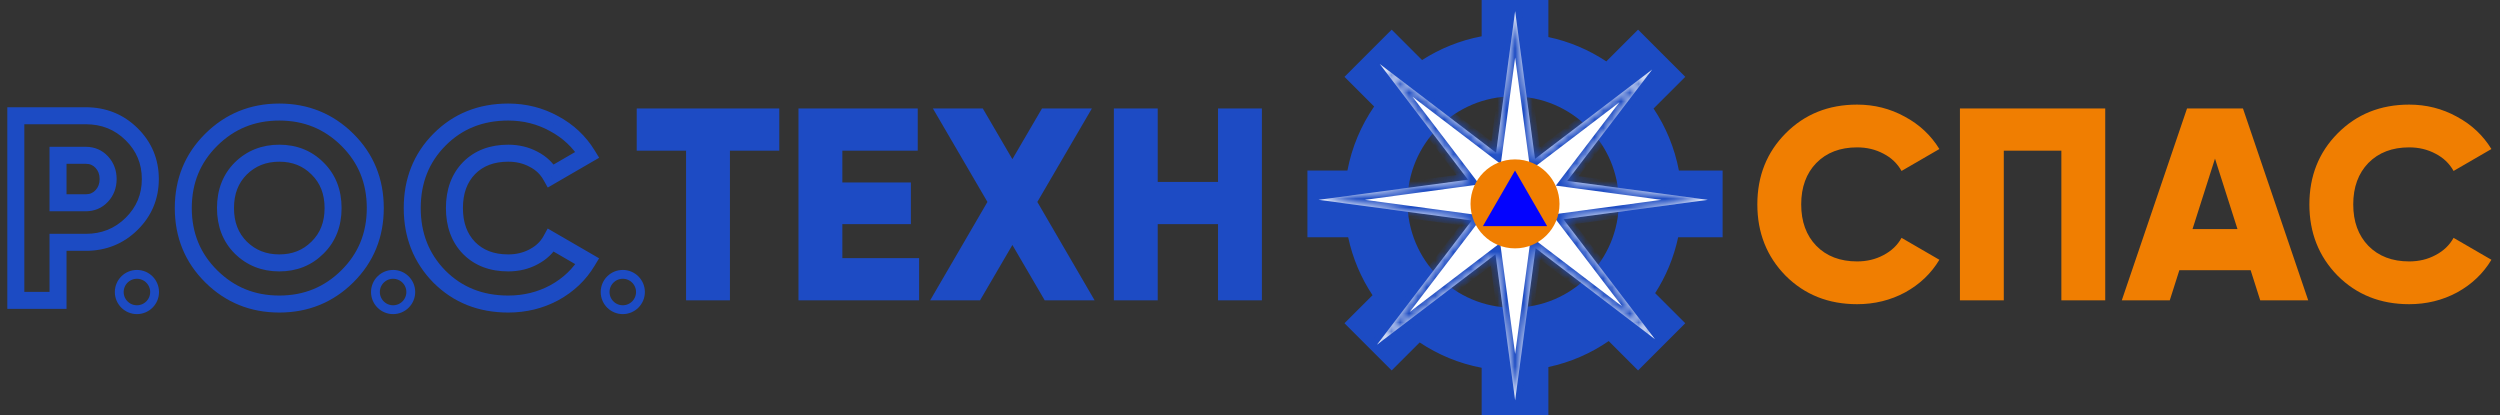
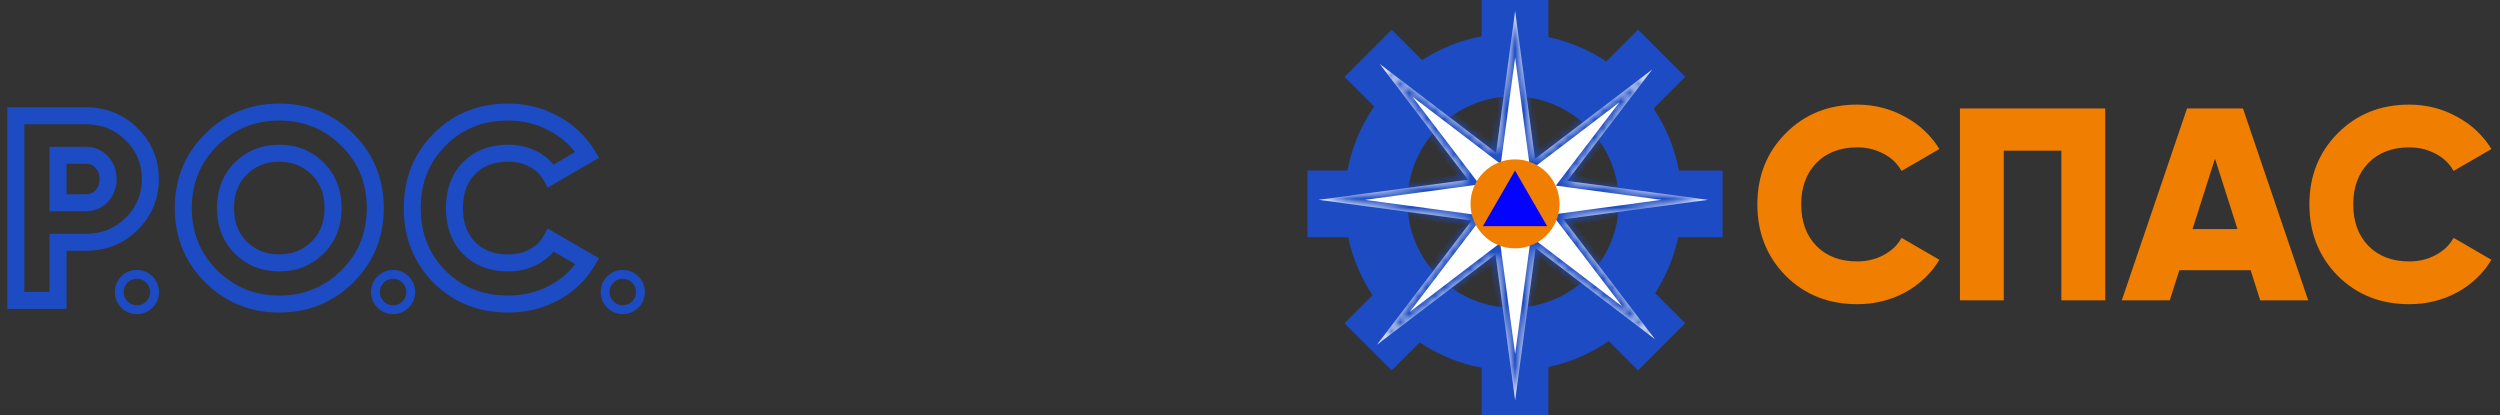
<svg xmlns="http://www.w3.org/2000/svg" width="283" height="47" viewBox="0 0 283 47" fill="none">
  <rect x="0" y="0" width="283" height="47" fill="#333333" stroke="none" />
-   <path d="M88.214 12.277V17.056H82.628V34H77.663V17.056H72.077V12.277H88.214ZM95.353 29.221H104.043V34H90.388V12.277H103.887V17.056H95.353V20.656H103.112V25.373H95.353V29.221ZM123.912 34H118.264L114.602 27.731L110.94 34H105.292L111.778 22.859L105.603 12.277H111.251L114.602 18.018L117.954 12.277H123.602L117.426 22.859L123.912 34ZM137.881 12.277H142.846V34H137.881V25.373H131.054V34H126.088V12.277H131.054V20.594H137.881V12.277Z" fill="#1D4BC4" />
  <path d="M210.227 34.434C206.979 34.434 204.279 33.359 202.127 31.207C199.996 29.035 198.931 26.345 198.931 23.138C198.931 19.932 199.996 17.252 202.127 15.101C204.279 12.928 206.979 11.842 210.227 11.842C212.172 11.842 213.972 12.297 215.627 13.208C217.282 14.097 218.585 15.318 219.537 16.87L215.255 19.352C214.779 18.504 214.096 17.852 213.206 17.397C212.317 16.921 211.324 16.683 210.227 16.683C208.303 16.683 206.762 17.273 205.603 18.452C204.465 19.632 203.896 21.194 203.896 23.138C203.896 25.083 204.465 26.645 205.603 27.824C206.762 29.004 208.303 29.593 210.227 29.593C211.324 29.593 212.317 29.355 213.206 28.88C214.117 28.404 214.799 27.752 215.255 26.924L219.537 29.407C218.606 30.959 217.313 32.19 215.658 33.1C214.003 33.99 212.193 34.434 210.227 34.434ZM238.312 12.277V34H233.346V17.056H226.829V34H221.864V12.277H238.312ZM255.858 34L254.772 30.586H246.703L245.617 34H240.186L247.572 12.277H253.903L261.289 34H255.858ZM248.193 25.931H253.282L250.737 17.956L248.193 25.931ZM272.718 34.434C269.47 34.434 266.77 33.359 264.618 31.207C262.487 29.035 261.422 26.345 261.422 23.138C261.422 19.932 262.487 17.252 264.618 15.101C266.77 12.928 269.47 11.842 272.718 11.842C274.663 11.842 276.463 12.297 278.118 13.208C279.773 14.097 281.076 15.318 282.028 16.87L277.745 19.352C277.27 18.504 276.587 17.852 275.697 17.397C274.808 16.921 273.815 16.683 272.718 16.683C270.794 16.683 269.253 17.273 268.094 18.452C266.956 19.632 266.387 21.194 266.387 23.138C266.387 25.083 266.956 26.645 268.094 27.824C269.253 29.004 270.794 29.593 272.718 29.593C273.815 29.593 274.808 29.355 275.697 28.88C276.608 28.404 277.29 27.752 277.745 26.924L282.028 29.407C281.097 30.959 279.804 32.19 278.149 33.1C276.494 33.99 274.684 34.434 272.718 34.434Z" fill="#F07E01" />
  <path d="M14.898 15.191L15.573 14.506L14.898 15.191ZM14.898 25.342L14.222 24.657H14.222L14.898 25.342ZM6.568 27.432V26.47H5.606V27.432H6.568ZM6.568 34V34.962H7.53V34H6.568ZM1.791 34H0.829V34.962H1.791V34ZM1.791 13.102V12.14H0.829V13.102H1.791ZM11.524 22.177L10.817 21.525H10.817L11.524 22.177ZM11.524 18.356L12.231 17.703L11.524 18.356ZM6.568 17.58V16.618H5.606V17.58H6.568ZM6.568 22.954H5.606V23.916H6.568V22.954ZM9.703 14.064C11.509 14.064 12.996 14.667 14.222 15.877L15.573 14.506C13.973 12.929 11.996 12.14 9.703 12.14V14.064ZM14.222 15.877C15.451 17.088 16.055 18.533 16.055 20.267H17.979C17.979 18.02 17.17 16.081 15.573 14.506L14.222 15.877ZM16.055 20.267C16.055 22 15.451 23.445 14.222 24.657L15.573 26.027C17.17 24.453 17.979 22.514 17.979 20.267H16.055ZM14.222 24.657C12.996 25.866 11.509 26.47 9.703 26.47V28.394C11.996 28.394 13.973 27.604 15.573 26.027L14.222 24.657ZM9.703 26.47H6.568V28.394H9.703V26.47ZM5.606 27.432V34H7.53V27.432H5.606ZM6.568 33.038H1.791V34.962H6.568V33.038ZM2.753 34V13.102H0.829V34H2.753ZM1.791 14.064H9.703V12.14H1.791V14.064ZM9.703 23.916C10.694 23.916 11.562 23.555 12.231 22.83L10.817 21.525C10.531 21.835 10.185 21.992 9.703 21.992V23.916ZM12.231 22.83C12.885 22.121 13.203 21.245 13.203 20.267H11.278C11.278 20.801 11.118 21.199 10.817 21.525L12.231 22.83ZM13.203 20.267C13.203 19.288 12.885 18.413 12.231 17.703L10.817 19.009C11.118 19.334 11.278 19.733 11.278 20.267H13.203ZM12.231 17.703C11.562 16.979 10.694 16.618 9.703 16.618V18.542C10.185 18.542 10.531 18.698 10.817 19.009L12.231 17.703ZM9.703 16.618H6.568V18.542H9.703V16.618ZM5.606 17.58V22.954H7.53V17.58H5.606ZM6.568 23.916H9.703V21.992H6.568V23.916ZM39.318 31.283L38.641 30.6L39.318 31.283ZM23.913 31.283L24.59 30.6L23.913 31.283ZM27.256 28.029L26.576 28.709L26.582 28.715L27.256 28.029ZM35.944 28.029L35.27 27.343L35.264 27.349L35.944 28.029ZM35.944 19.073L35.264 19.753L35.27 19.759L35.944 19.073ZM27.256 19.073L26.582 18.387L26.576 18.392L27.256 19.073ZM38.641 30.6C36.715 32.507 34.392 33.456 31.615 33.456V35.38C34.889 35.38 37.701 34.239 39.995 31.967L38.641 30.6ZM31.615 33.456C28.838 33.456 26.515 32.507 24.59 30.6L23.235 31.967C25.529 34.239 28.342 35.38 31.615 35.38V33.456ZM24.59 30.6C22.669 28.697 21.71 26.368 21.71 23.551H19.786C19.786 26.863 20.937 29.69 23.235 31.967L24.59 30.6ZM21.71 23.551C21.71 20.733 22.669 18.405 24.59 16.502L23.235 15.135C20.937 17.412 19.786 20.238 19.786 23.551H21.71ZM24.59 16.502C26.515 14.594 28.838 13.646 31.615 13.646V11.722C28.342 11.722 25.529 12.863 23.235 15.135L24.59 16.502ZM31.615 13.646C34.392 13.646 36.715 14.594 38.641 16.502L39.995 15.135C37.701 12.863 34.889 11.722 31.615 11.722V13.646ZM38.641 16.502C40.562 18.405 41.52 20.733 41.52 23.551H43.444C43.444 20.238 42.293 17.412 39.995 15.135L38.641 16.502ZM41.52 23.551C41.52 26.368 40.562 28.697 38.641 30.6L39.995 31.967C42.293 29.69 43.444 26.863 43.444 23.551H41.52ZM26.582 28.715C27.946 30.056 29.646 30.723 31.615 30.723V28.799C30.121 28.799 28.915 28.311 27.931 27.343L26.582 28.715ZM31.615 30.723C33.585 30.723 35.278 30.056 36.624 28.709L35.264 27.349C34.302 28.311 33.109 28.799 31.615 28.799V30.723ZM36.618 28.715C37.998 27.359 38.667 25.608 38.667 23.551H36.743C36.743 25.156 36.239 26.391 35.27 27.343L36.618 28.715ZM38.667 23.551C38.667 21.493 37.998 19.743 36.618 18.387L35.27 19.759C36.239 20.711 36.743 21.946 36.743 23.551H38.667ZM36.624 18.392C35.278 17.046 33.585 16.379 31.615 16.379V18.303C33.109 18.303 34.302 18.791 35.264 19.753L36.624 18.392ZM31.615 16.379C29.646 16.379 27.946 17.045 26.582 18.387L27.931 19.759C28.915 18.791 30.121 18.303 31.615 18.303V16.379ZM26.576 18.392C25.219 19.75 24.563 21.498 24.563 23.551H26.487C26.487 21.941 26.985 20.704 27.937 19.753L26.576 18.392ZM24.563 23.551C24.563 25.603 25.219 27.352 26.576 28.709L27.937 27.349C26.985 26.397 26.487 25.161 26.487 23.551H24.563ZM49.74 31.313L49.053 31.987L49.059 31.993L49.74 31.313ZM49.74 15.818L49.056 15.141L49.056 15.141L49.74 15.818ZM62.726 13.997L62.263 14.84L62.271 14.845L62.726 13.997ZM66.488 17.52L66.971 18.352L67.824 17.858L67.308 17.017L66.488 17.52ZM62.368 19.909L61.529 20.379L62.007 21.23L62.851 20.741L62.368 19.909ZM60.398 18.028L59.944 18.876L59.952 18.88L59.96 18.884L60.398 18.028ZM53.083 19.043L52.397 18.369L52.391 18.375L53.083 19.043ZM53.083 28.059L52.391 28.727L52.397 28.733L53.083 28.059ZM60.398 29.074L59.952 28.221L59.944 28.226L60.398 29.074ZM62.368 27.193L62.851 26.361L61.999 25.867L61.525 26.73L62.368 27.193ZM66.488 29.581L67.313 30.076L67.816 29.239L66.971 28.749L66.488 29.581ZM62.756 33.134L63.212 33.982L63.22 33.977L62.756 33.134ZM57.532 33.456C54.643 33.456 52.296 32.509 50.42 30.633L49.059 31.993C51.323 34.257 54.171 35.38 57.532 35.38V33.456ZM50.426 30.639C48.563 28.74 47.627 26.399 47.627 23.551H45.703C45.703 26.873 46.816 29.707 49.053 31.987L50.426 30.639ZM47.627 23.551C47.627 20.703 48.563 18.374 50.423 16.495L49.056 15.141C46.816 17.403 45.703 20.229 45.703 23.551H47.627ZM50.423 16.495C52.3 14.6 54.646 13.646 57.532 13.646V11.722C54.168 11.722 51.319 12.857 49.056 15.141L50.423 16.495ZM57.532 13.646C59.245 13.646 60.817 14.045 62.263 14.84L63.19 13.154C61.452 12.198 59.56 11.722 57.532 11.722V13.646ZM62.271 14.845C63.718 15.623 64.844 16.68 65.668 18.023L67.308 17.017C66.301 15.375 64.919 14.084 63.182 13.15L62.271 14.845ZM66.006 16.688L61.886 19.076L62.851 20.741L66.971 18.352L66.006 16.688ZM63.207 19.438C62.654 18.452 61.856 17.693 60.836 17.171L59.96 18.884C60.652 19.238 61.167 19.733 61.529 20.379L63.207 19.438ZM60.852 17.179C59.844 16.64 58.731 16.379 57.532 16.379V18.303C58.442 18.303 59.24 18.499 59.944 18.876L60.852 17.179ZM57.532 16.379C55.468 16.379 53.722 17.02 52.397 18.369L53.77 19.717C54.673 18.797 55.893 18.303 57.532 18.303V16.379ZM52.391 18.375C51.092 19.721 50.479 21.48 50.479 23.551H52.403C52.403 21.879 52.886 20.633 53.776 19.711L52.391 18.375ZM50.479 23.551C50.479 25.621 51.092 27.38 52.391 28.727L53.776 27.391C52.886 26.469 52.403 25.222 52.403 23.551H50.479ZM52.397 28.733C53.722 30.082 55.468 30.723 57.532 30.723V28.799C55.893 28.799 54.673 28.305 53.77 27.385L52.397 28.733ZM57.532 30.723C58.731 30.723 59.844 30.461 60.852 29.922L59.944 28.226C59.24 28.602 58.442 28.799 57.532 28.799V30.723ZM60.843 29.927C61.872 29.389 62.674 28.633 63.211 27.657L61.525 26.73C61.187 27.345 60.675 27.843 59.952 28.221L60.843 29.927ZM61.886 28.025L66.006 30.414L66.971 28.749L62.851 26.361L61.886 28.025ZM65.663 29.087C64.859 30.427 63.743 31.494 62.293 32.291L63.22 33.977C64.954 33.023 66.326 31.722 67.313 30.076L65.663 29.087ZM62.301 32.287C60.855 33.064 59.271 33.456 57.532 33.456V35.38C59.574 35.38 61.473 34.916 63.212 33.982L62.301 32.287Z" fill="#1C4BC3" />
  <circle cx="15.5" cy="33.057" r="2" stroke="#1C4BC3" />
  <circle cx="44.5" cy="33.057" r="2" stroke="#1C4BC3" />
  <circle cx="70.5" cy="33.057" r="2" stroke="#1C4BC3" />
  <path fill-rule="evenodd" clip-rule="evenodd" d="M175.277 0H167.723V4.109C165.278 4.571 162.998 5.5 160.978 6.798L157.538 3.357L152.196 8.698L155.553 12.055C154.079 14.196 153.03 16.653 152.529 19.304H148V26.857H152.613C153.119 29.238 154.068 31.455 155.371 33.417L152.196 36.591L157.538 41.932L160.706 38.764C162.792 40.157 165.167 41.149 167.723 41.632V47H175.277V41.547C177.767 41.019 180.078 40.004 182.106 38.608L185.43 41.932L190.772 36.591L187.363 33.182C188.587 31.279 189.481 29.144 189.967 26.857H195V19.304H190.051C189.568 16.748 188.576 14.372 187.184 12.286L190.772 8.698L185.43 3.357L181.836 6.951C179.874 5.649 177.658 4.699 175.277 4.194V0ZM171.29 34.83C177.895 34.83 183.25 29.476 183.25 22.87C183.25 16.265 177.895 10.911 171.29 10.911C164.685 10.911 159.33 16.265 159.33 22.87C159.33 29.476 164.685 34.83 171.29 34.83Z" fill="#1C4BC3" />
  <mask id="path-8-inside-1" fill="white">
    <path fill-rule="evenodd" clip-rule="evenodd" d="M193.321 22.623L177.41 20.479L187.026 7.869L173.765 17.981L171.513 1.259L169.354 17.283L156.184 7.24L166.176 20.343L149.259 22.622L166.597 24.958L155.869 39.026L169.286 28.794L171.513 45.321L173.833 28.096L187.341 38.397L176.99 24.823L193.321 22.623ZM169.287 22.46V24.12L170.461 25.293H172.12L173.293 24.12V22.46L172.12 21.287H170.461L169.287 22.46Z" />
  </mask>
  <path fill-rule="evenodd" clip-rule="evenodd" d="M193.321 22.623L177.41 20.479L187.026 7.869L173.765 17.981L171.513 1.259L169.354 17.283L156.184 7.24L166.176 20.343L149.259 22.622L166.597 24.958L155.869 39.026L169.286 28.794L171.513 45.321L173.833 28.096L187.341 38.397L176.99 24.823L193.321 22.623ZM169.287 22.46V24.12L170.461 25.293H172.12L173.293 24.12V22.46L172.12 21.287H170.461L169.287 22.46Z" fill="white" />
  <path d="M177.41 20.479L176.852 20.054L176.121 21.013L177.316 21.174L177.41 20.479ZM193.321 22.623L193.415 23.318V21.927L193.321 22.623ZM187.026 7.869L187.584 8.294L186.601 7.311L187.026 7.869ZM173.765 17.981L173.07 18.075L173.231 19.27L174.191 18.539L173.765 17.981ZM171.513 1.259L172.208 1.165L170.818 1.165L171.513 1.259ZM169.354 17.283L168.929 17.84L169.888 18.572L170.049 17.376L169.354 17.283ZM156.184 7.24L156.609 6.682L155.626 7.665L156.184 7.24ZM166.176 20.343L166.27 21.039L167.466 20.878L166.734 19.918L166.176 20.343ZM149.259 22.622L149.165 21.927L149.165 23.318L149.259 22.622ZM166.597 24.958L167.154 25.384L167.886 24.424L166.69 24.263L166.597 24.958ZM155.869 39.026L155.311 38.601L156.294 39.584L155.869 39.026ZM169.286 28.794L169.982 28.701L169.82 27.505L168.861 28.237L169.286 28.794ZM171.513 45.321L170.818 45.415H172.208L171.513 45.321ZM173.833 28.096L174.259 27.538L173.299 26.807L173.138 28.003L173.833 28.096ZM187.341 38.397L186.915 38.954L187.899 37.971L187.341 38.397ZM176.99 24.823L176.896 24.128L175.7 24.289L176.432 25.248L176.99 24.823ZM169.287 24.12H168.586V24.41L168.791 24.616L169.287 24.12ZM169.287 22.46L168.791 21.965L168.586 22.17V22.46H169.287ZM170.461 25.293L169.965 25.789L170.17 25.994H170.461V25.293ZM172.12 25.293V25.994H172.41L172.616 25.789L172.12 25.293ZM173.293 24.12L173.789 24.616L173.995 24.41V24.12H173.293ZM173.293 22.46H173.995V22.17L173.789 21.965L173.293 22.46ZM172.12 21.287L172.616 20.791L172.41 20.586H172.12V21.287ZM170.461 21.287V20.586H170.17L169.965 20.791L170.461 21.287ZM177.316 21.174L193.228 23.318L193.415 21.927L177.504 19.784L177.316 21.174ZM186.468 7.444L176.852 20.054L177.968 20.904L187.584 8.294L186.468 7.444ZM174.191 18.539L187.451 8.427L186.601 7.311L173.34 17.423L174.191 18.539ZM170.818 1.353L173.07 18.075L174.461 17.887L172.208 1.165L170.818 1.353ZM170.049 17.376L172.208 1.353L170.818 1.165L168.659 17.189L170.049 17.376ZM155.758 7.797L168.929 17.84L169.779 16.725L156.609 6.682L155.758 7.797ZM166.734 19.918L156.742 6.814L155.626 7.665L165.618 20.769L166.734 19.918ZM149.353 23.318L166.27 21.039L166.083 19.648L149.165 21.927L149.353 23.318ZM166.69 24.263L149.353 21.927L149.165 23.318L166.503 25.653L166.69 24.263ZM156.427 39.451L167.154 25.384L166.039 24.533L155.311 38.601L156.427 39.451ZM168.861 28.237L155.444 38.468L156.294 39.584L169.712 29.352L168.861 28.237ZM172.208 45.228L169.982 28.701L168.591 28.888L170.818 45.415L172.208 45.228ZM173.138 28.003L170.818 45.228L172.208 45.415L174.528 28.19L173.138 28.003ZM187.766 37.839L174.259 27.538L173.408 28.654L186.915 38.954L187.766 37.839ZM176.432 25.248L186.783 38.822L187.899 37.971L177.548 24.397L176.432 25.248ZM193.228 21.927L176.896 24.128L177.084 25.518L193.415 23.318L193.228 21.927ZM169.989 24.12V22.46H168.586V24.12H169.989ZM170.957 24.797L169.783 23.624L168.791 24.616L169.965 25.789L170.957 24.797ZM172.12 24.591H170.461V25.994H172.12V24.591ZM172.797 23.624L171.624 24.797L172.616 25.789L173.789 24.616L172.797 23.624ZM172.592 22.46V24.12H173.995V22.46H172.592ZM171.624 21.783L172.797 22.956L173.789 21.965L172.616 20.791L171.624 21.783ZM170.461 21.989H172.12V20.586H170.461V21.989ZM169.965 20.791L168.791 21.965L169.783 22.957L170.957 21.783L169.965 20.791Z" fill="#1C4BC3" mask="url(#path-8-inside-1)" />
  <circle cx="171.5" cy="23.08" r="5.036" fill="#F07E01" />
-   <path d="M171.5 19.304L175.134 25.598H167.866L171.5 19.304Z" fill="#0303FE" />
+   <path d="M171.5 19.304L175.134 25.598H167.866L171.5 19.304" fill="#0303FE" />
</svg>